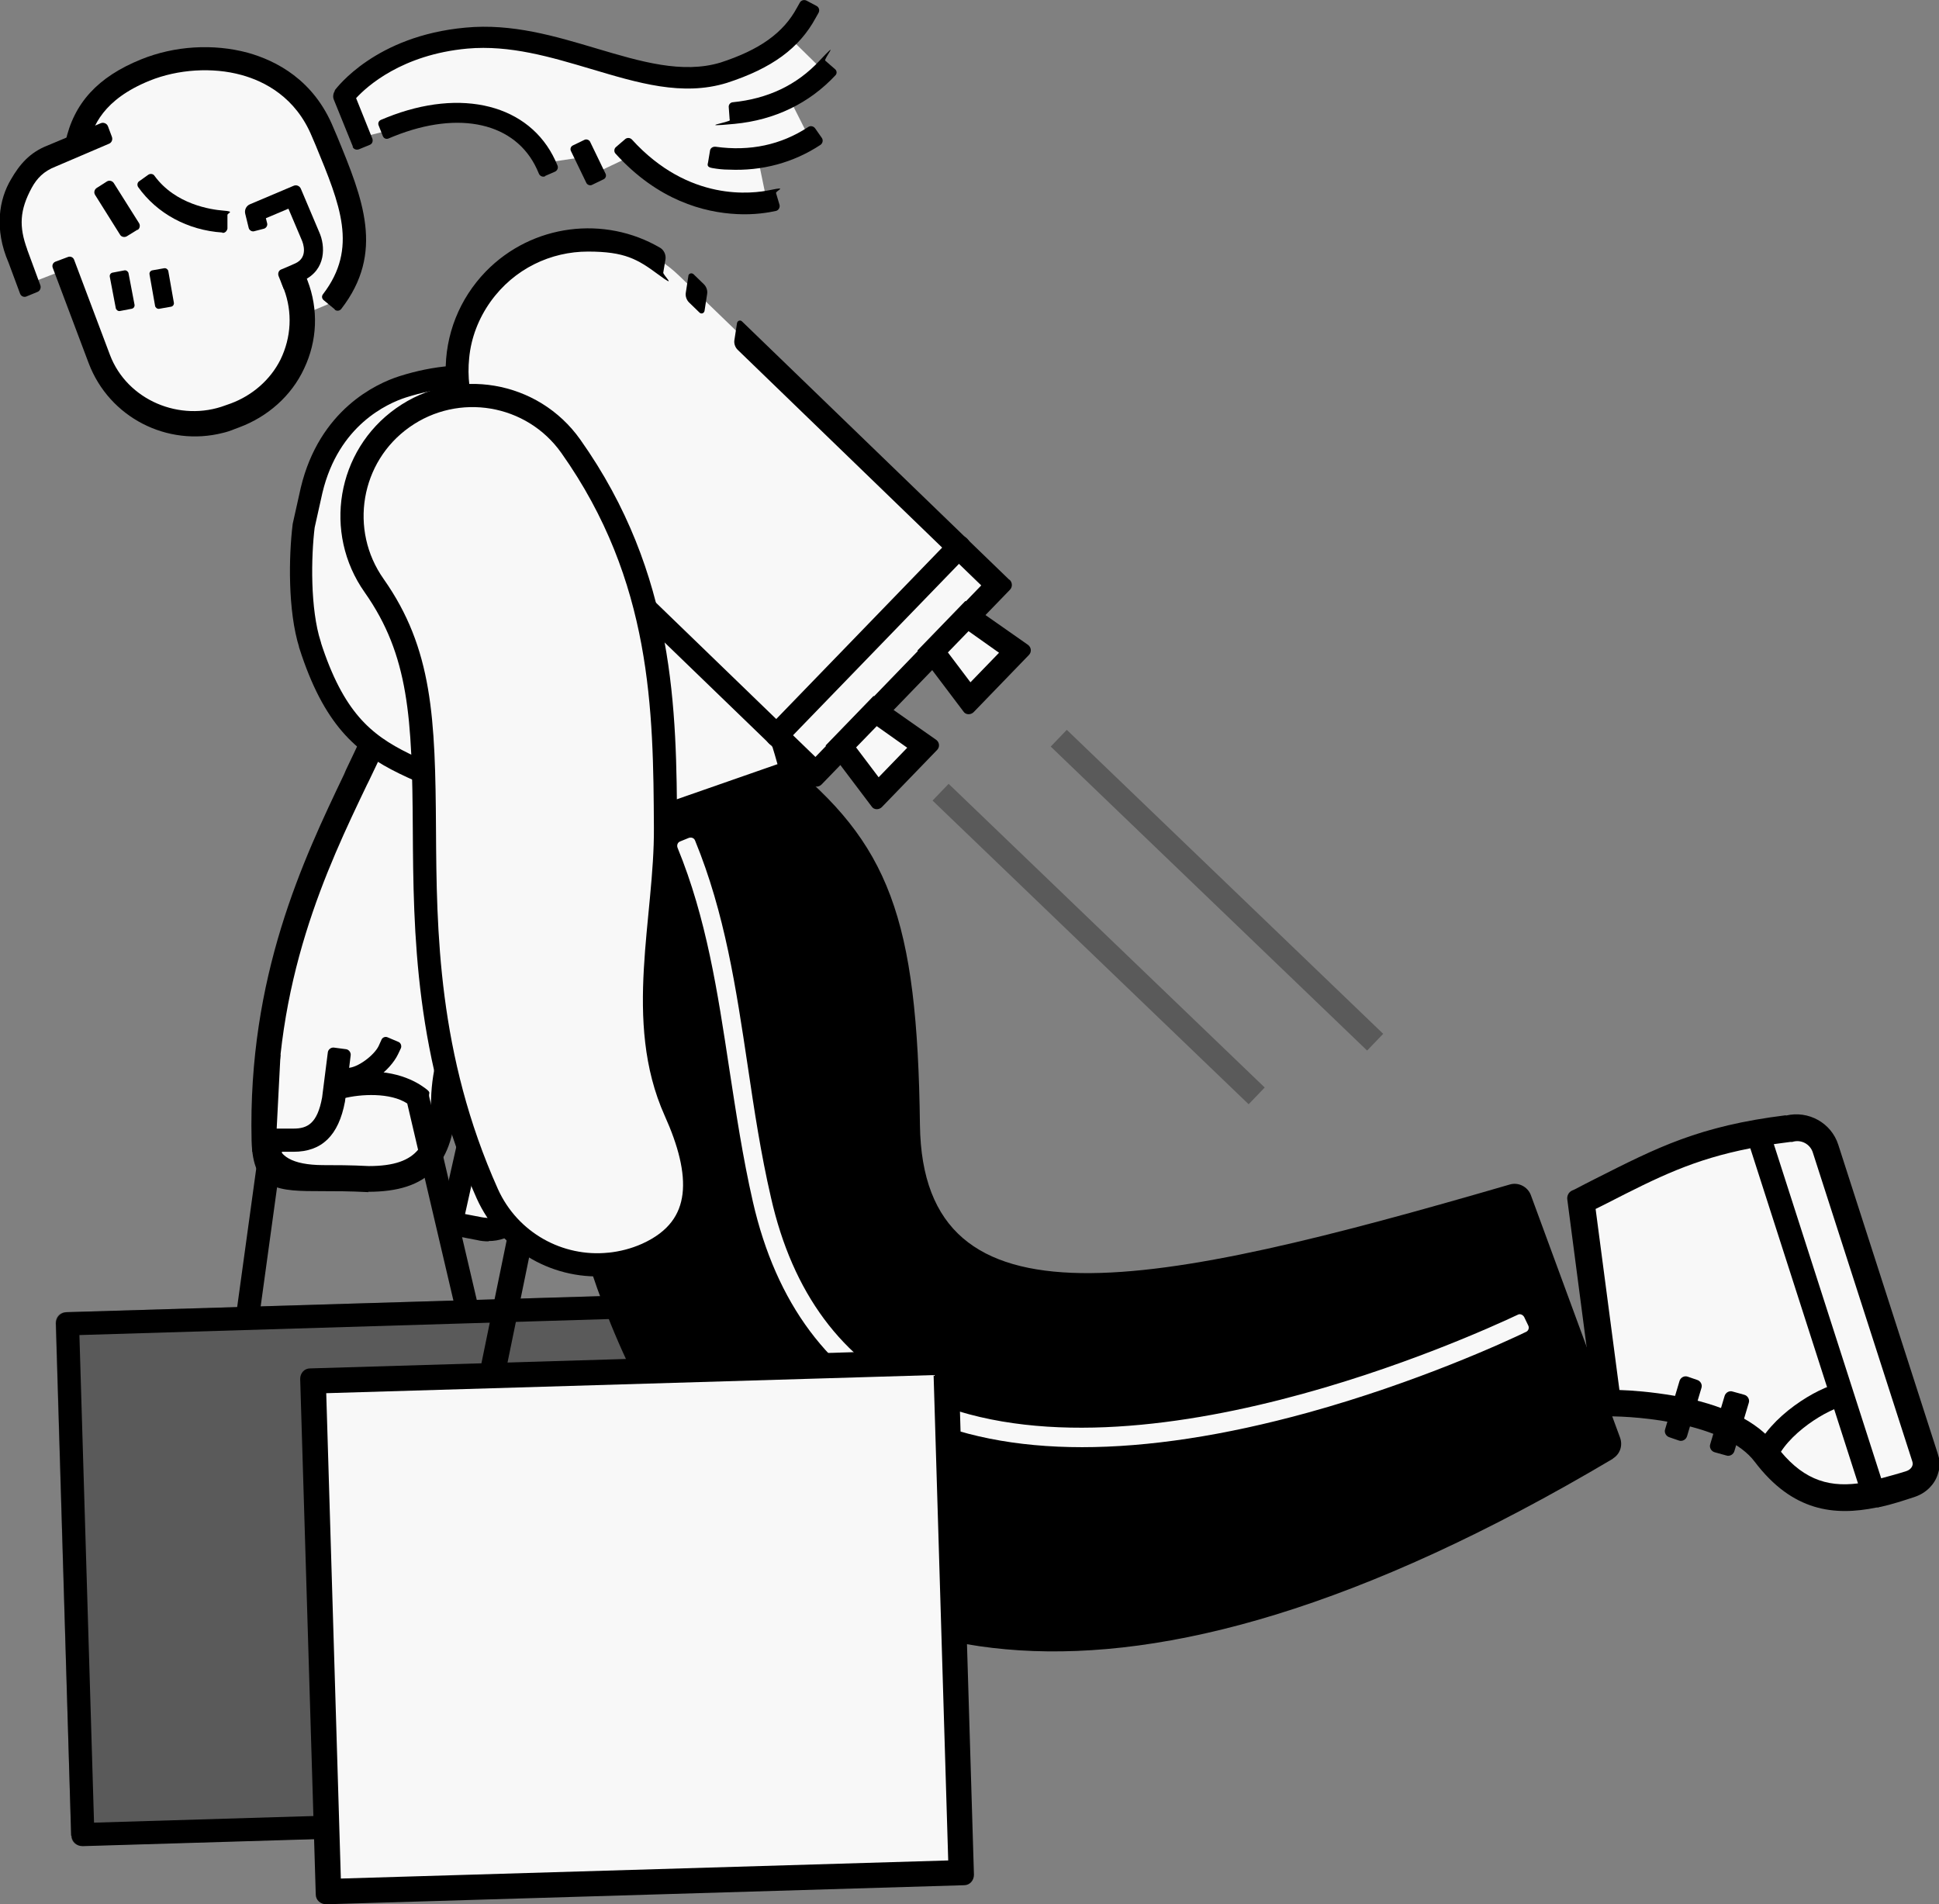
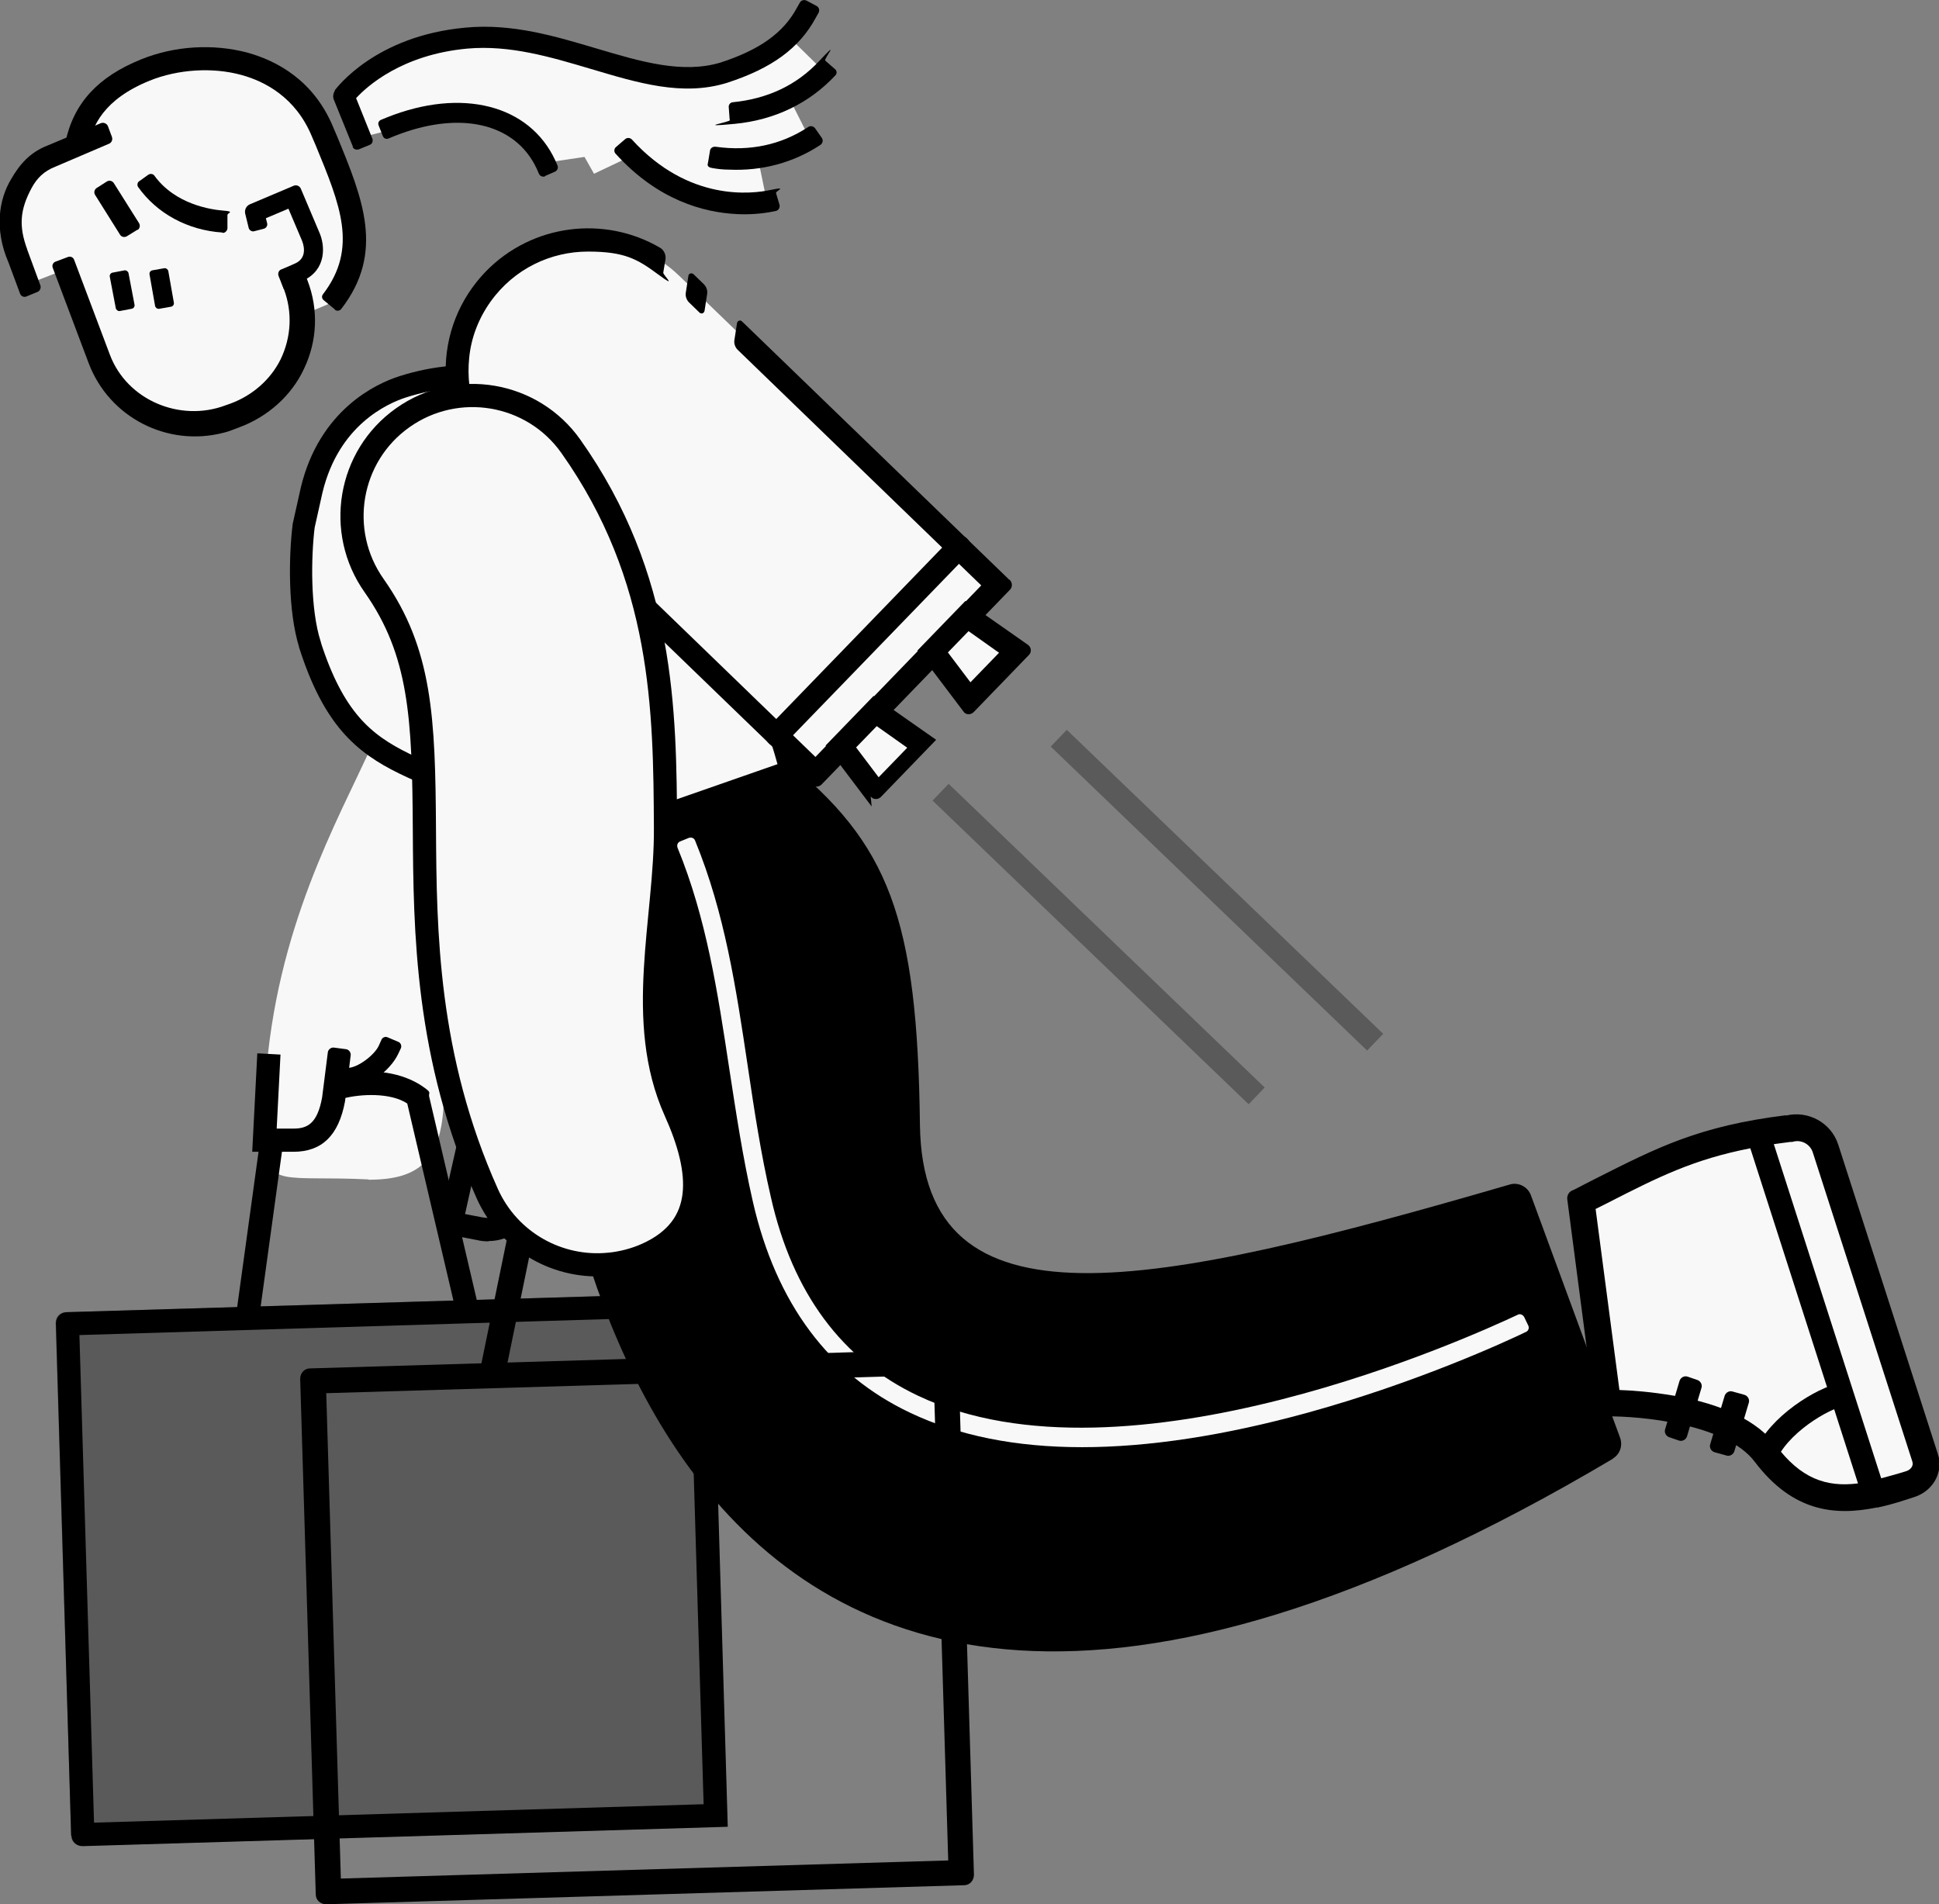
<svg xmlns="http://www.w3.org/2000/svg" id="uuid-024ef87e-8a1f-433a-8d47-ed0a207cf96e" width="610.4" height="599.5" viewBox="0 0 610.4 599.5">
  <rect x="0" y="0" width="610.4" height="599.5" fill="#808080" stroke="none" />
  <g id="uuid-3fdf07d0-8a6e-4b79-8987-98f38911e197">
    <polygon points="108.5 30.8 112.6 43.5 137.9 37.2 153.2 37.2 164.7 43.5 169.3 47.9 171.9 51.2 184 49.4 187 54.7 199 49 212.2 58.4 230.8 63.9 241.5 63.9 238.5 49.3 249.3 46.6 255 43.9 248.4 30.8 252.8 28.9 259.5 22.6 248 11.3 240.9 17.6 211.3 25.2 157.6 11.3 124.4 17.3 108.5 30.8" fill="#f8f8f8" stroke-width="0" />
    <path d="m116,371.3c-26.3-1.3-32.4,2.9-32.8-12.3-1.2-51.7,16.9-88.6,29.4-114.8,13.7-28.8,21.3-46.1,17.5-69.1-3.1-18.8,9.6-36.6,28.4-39.7,18.8-3.1,36.6,9.6,39.7,28.4,7.6,45.5-8.8,79.9-23.3,110.2-11.2,23.5-34.4,44-35.2,72.5-.6,19.1-8,24.9-23.7,24.9Z" fill="#f8f8f8" stroke-width="0" />
-     <path d="m116,375.3h-.2c-5.6-.3-10.4-.3-14.3-.3-14.1,0-21.9-.1-22.3-15.9-1.2-51.8,16.3-88.5,29.1-115.3l.6-1.4c13.4-28,20.8-44.9,17.1-66.7-3.5-21,10.7-40.8,31.7-44.3,10.2-1.7,20.4.7,28.7,6.6,8.4,6,13.9,14.9,15.6,25,7.8,46.8-8.9,81.7-23.6,112.5-3.9,8.1-9.2,16-14.3,23.6-9.8,14.5-20,29.6-20.5,47.3-.6,20.2-8.9,28.8-27.7,28.8Zm48.2-236.5c-1.7,0-3.4.1-5.1.4-16.6,2.8-27.9,18.5-25.1,35.1,4,24.1-3.7,42-17.8,71.4l-.7,1.4c-12.5,26.1-29.5,61.8-28.3,111.6q.2,8,14.4,8.1c3.9,0,8.8,0,14.5.3,16,0,19.2-7.1,19.6-21.1.6-20.1,11.4-36.1,21.9-51.6,5.2-7.7,10.1-14.9,13.7-22.5,14.2-29.8,30.3-63.5,22.9-107.8-1.3-8-5.7-15.1-12.4-19.8-5.2-3.7-11.4-5.7-17.7-5.7Z" stroke-width="0" />
    <path d="m507.8,459.2c-319.5,189.7-333-125.6-338-128.7l16.6-73.4,60.3-18.2c33.2,26.6,42.1,49.9,42.9,115.3.9,66.4,72.6,51.6,185.7,18.7,2.7-.8,5.6.7,6.6,3.3l28.1,76.4c.9,2.5,0,5.2-2.3,6.6Z" stroke-width="0" />
    <path d="m97.6,203.1c14.8,46,37.4,31.9,80.3,64.5l71.1-24.8s-37.3-148.1-122.3-121c-6.5,2.1-23.1,9.6-28.6,32.5l-2.5,11.2c-1.2,9.7-1.5,26.5,2,37.5Z" fill="#f8f8f8" stroke="#000" stroke-linecap="round" stroke-miterlimit="10" stroke-width="7" />
    <path d="m171.1,109.5h139.7v82.4h-139.7c-22.7,0-41.2-18.5-41.2-41.2h0c0-22.7,18.5-41.2,41.2-41.2Z" transform="translate(166.8 -110.8) rotate(44)" fill="#f8f8f8" stroke-width="0" />
    <path d="m216.7,86.9l-.8,5.2c-.2,1.1.2,2.3,1,3.1l3.3,3.2c.6.6,1.5.2,1.6-.6l.8-5.2c.2-1.1-.2-2.3-1-3.1l-3.3-3.2c-.6-.5-1.5-.2-1.6.5Z" stroke-width="0" />
    <path d="m317.6,182.4l-84-81.2c-.6-.6-1.5-.2-1.6.6l-.8,5.2c-.2,1.1.2,2.3,1,3.1l76.7,74.2-52.2,54-97.8-94.6c-8.3-8-12.4-19.2-11.2-31,.6-6.4,3-12.5,6.7-17.7,7.5-10.5,19.1-15.8,30.7-15.8s15.6,2.4,22.1,7.2,1.4.1,1.6-.6l.7-4.2c.2-1.4-.5-2.9-1.7-3.6-17.4-10.2-40.2-7.6-54.9,7.5-8.3,8.6-12.8,19.9-12.6,31.9.2,12,5.1,23.2,13.7,31.5l101.5,98.1c.9.9,2.3.8,3.1,0l59.3-61.3c.9-.9.8-2.3,0-3.1Z" stroke-width="0" />
    <g opacity=".3">
      <path d="m22.4,578l-4.9-161.6c0-1.8,1.3-3.3,3.1-3.3l200.1-6c1.8,0,3.3,1.3,3.3,3.1l4.9,161.6c0,1.8-1.3,3.3-3.1,3.3l-200.1,6c-1.8,0-3.3-1.3-3.3-3.1Zm2.6-157.7l4.6,153.5,191.9-5.8-4.6-153.5-191.9,5.8Z" stroke-width="0" />
      <rect x="23.6" y="413.7" width="199.3" height="160.8" transform="translate(-14.8 3.9) rotate(-1.7)" stroke-width="0" />
    </g>
    <polygon points="520.4 443.5 504.5 440.9 495.9 380.2 518.7 366.1 560.1 354.9 572 357.4 603.3 455.7 604 466.2 580.2 469.1 562.4 467 552.2 450 539.3 445.4 520.4 443.5" fill="#f8f8f8" stroke-width="0" />
    <path d="m562.2,351.1c-27.4,3.4-40.4,10.1-60.2,20.1-2,1-4.1,2.1-6.2,3.2l-.9.4c-1.1.5-1.7,1.7-1.5,2.9l8.6,65.7c.2,1.4,1.4,2.5,2.9,2.5h1.2c9.8-.1,37.2,2.2,46.3,14.3,11.9,15.7,25.1,17.1,38.3,14.4.4,0,.7,0,1.1-.2,0,0,.1,0,.2,0,3.6-.8,7.3-2,10.9-3.2,3.5-1.2,6.1-3.9,7.1-7s.7-4.3,0-6.6l-31.3-97.2c-2.2-6.9-9.4-10.9-16.5-9.2Zm-3.1,104c-5.8-7.7-16.6-13-32.1-15.7-7-1.2-13.4-1.7-17.2-1.8l-7.5-57c1.2-.6,2.4-1.2,3.6-1.8,16.2-8.3,27.2-13.8,45.1-17.3l33.9,105.5c-10.2,1.3-18.1-1.7-25.8-11.9Zm11.6-92.2l31.3,97.2c.5,1.4-.6,2.6-1.8,3-2.4.8-5.8,1.7-8,2.3l-33.8-105.2c1.3-.2,3.8-.5,5.2-.7h.6c2.8-.9,5.7.7,6.5,3.4Z" stroke-width="0" />
    <path d="m550.5,441.7l-4.5,15.1c-.3,1.1-1.5,1.8-2.6,1.4l-3.6-1c-1.1-.3-1.8-1.5-1.4-2.6l4.5-15.1c.3-1.1,1.5-1.8,2.6-1.4l3.6,1c1.1.3,1.8,1.5,1.4,2.6Z" stroke-width="0" />
    <path d="m535.6,437l-4.5,15.1c-.3,1.1-1.5,1.8-2.6,1.4l-2.9-1c-1.1-.3-1.8-1.5-1.4-2.6l4.5-15.1c.3-1.1,1.5-1.8,2.6-1.4l2.9,1c1.1.3,1.8,1.5,1.4,2.6Z" stroke-width="0" />
    <path d="m555.6,458.9c3.9-10.3,18.5-18.9,24.4-19.9" fill="none" stroke="#000" stroke-miterlimit="10" stroke-width="7.3" />
    <path d="m22.4,577.9l-4.8-161.3c0-1.9,1.4-3.4,3.3-3.5l199.8-6c1.9,0,3.4,1.4,3.5,3.3l4.9,164.7-203.1,6.1c-1.9,0-3.4-1.4-3.5-3.3Zm2.6-157.6l4.6,153.5,191.9-5.8-4.6-153.5-191.9,5.8Z" stroke-width="0" />
    <line x1="78.4" y1="411.1" x2="85.5" y2="359.5" fill="#f8f8f8" stroke="#000" stroke-linecap="square" stroke-miterlimit="10" stroke-width="7.3" />
    <path d="m340.7,455.6c-20.9,0-38.9-3.6-54.1-10.8-25.6-12.1-42.3-34.5-49.6-66.5-3.2-14-5.3-28.1-7.4-41.7-3.7-24.4-7.2-47.5-16.3-69.7-.3-.8,0-1.7.8-2l2.7-1.1c.8-.3,1.7,0,2,.8,9.4,22.9,12.9,46.4,16.6,71.1,2,13.5,4.1,27.5,7.3,41.3,6.8,30.1,22.4,51.1,46.3,62.4,65.7,31.1,175.4-19.2,188.8-25.5.7-.4,1.6,0,2,.7l1.3,2.7c.4.8,0,1.7-.7,2-6.4,3.1-34.2,15.9-68.6,25.4-26.5,7.3-50.3,10.9-71.3,10.9Z" fill="#f8f8f8" stroke-width="0" />
    <path d="m244.5,235c-.9,0-1.8-.3-2.5-1-1.4-1.4-1.5-3.7,0-5.2l57.3-59.2c1.4-1.4,3.7-1.5,5.2,0,1.4,1.4,1.5,3.7,0,5.2l-57.3,59.2c-.7.7-1.7,1.1-2.6,1.1Z" stroke-width="0" />
    <polygon points="275.5 223.8 264.7 235 276.2 250.3 291.2 234.9 275.5 223.8" fill="#f8f8f8" stroke-width="0" />
-     <path d="m274.4,253.9l-14.5-19.2,15.1-15.6,19.7,13.8c1.1.8,1.2,2.3.3,3.2l-17.4,18c-.9.9-2.5.9-3.2-.2Zm-4.9-18.6l7.1,9.4,9-9.3-9.6-6.8-6.5,6.7Z" stroke-width="0" />
+     <path d="m274.4,253.9l-14.5-19.2,15.1-15.6,19.7,13.8l-17.4,18c-.9.9-2.5.9-3.2-.2Zm-4.9-18.6l7.1,9.4,9-9.3-9.6-6.8-6.5,6.7Z" stroke-width="0" />
    <polygon points="304.5 193.9 293.7 205.1 305.2 220.4 320.1 204.9 304.5 193.9" fill="#f8f8f8" stroke-width="0" />
    <path d="m303.3,224l-14.5-19.2,15.1-15.6,19.7,13.8c1.1.8,1.2,2.3.3,3.2l-17.4,18c-.9.9-2.5.9-3.2-.2Zm-4.9-18.6l7.1,9.4,9-9.3-9.6-6.8-6.5,6.7Z" stroke-width="0" />
-     <path d="m169.5,364.7l-3.8,11.9c-3.4,8.7-8,11.6-14.8,10.3l-8.9-1.7,5.2-23" fill="#f8f8f8" stroke-width="0" />
    <path d="m153.8,390.8c-1.2,0-2.4-.1-3.6-.4l-9.4-1.8c-1.8-.3-2.9-2.1-2.5-3.9l6.1-27,7.1,1.6-5.1,22.9,5.2,1c4.4.8,7.7-.2,10.7-7.9l4.9-15.3,6.9,2.2-5,15.6c-3.4,8.6-8.4,12.9-15.3,12.9Z" stroke-width="0" />
    <path d="m191.8,398c-15.8,1.6-31.5-6.9-38.4-22.2-19.3-43.1-19.6-82.8-19.8-114.7-.2-35-1.1-55.8-15.8-76.7-12.1-17.1-8.1-40.8,9-52.9,17.1-12.1,40.8-8.1,52.9,9,29.3,41.4,29.6,83.2,29.8,120.1.2,28.6-9.7,60.7,3.1,89.2,8.6,19.1,10.1,36.5-9,45.1-3.8,1.7-7.8,2.7-11.7,3.1Z" fill="#f8f8f8" stroke="#000" stroke-linecap="square" stroke-miterlimit="10" stroke-width="7.3" />
-     <rect x="100.9" y="431.7" width="199.3" height="160.8" transform="translate(-15.3 6.2) rotate(-1.7)" fill="#f8f8f8" stroke-width="0" />
    <path d="m99.4,596.4l-4.9-162.3c0-1.8,1.3-3.3,3.1-3.3l200.8-6c1.8,0,3.3,1.3,3.3,3.1l4.9,162.3c0,1.8-1.3,3.3-3.1,3.3l-200.8,6c-1.8,0-3.3-1.3-3.3-3.1Zm3.3-157.8l4.6,152.8,191.2-5.7-4.6-152.8-191.2,5.7Z" stroke-width="0" />
    <line x1="155" y1="432.3" x2="163.6" y2="390.4" fill="#f8f8f8" stroke="#000" stroke-miterlimit="10" stroke-width="8" />
    <line x1="242.9" y1="429.4" x2="218.6" y2="387.2" fill="#f8f8f8" stroke="#000" stroke-linecap="round" stroke-miterlimit="10" stroke-width="8" />
    <path d="m106.4,333.7l-1.5,12.4c-1.7,9.1-5.7,12.9-12.6,12.9h-9.1l1.2-23.5" fill="#f8f8f8" stroke-width="0" />
    <path d="m92.3,362.6h-12.9l1.6-31,7.3.4-1.2,23.3h5.3c4.4,0,7.5-1.6,9-9.8l1.8-14.2c.1-.9,1-1.6,1.9-1.5l3.8.5c.9.1,1.6,1,1.5,1.9l-1.8,14.6c-2,10.7-7.3,15.8-16.2,15.8Z" stroke-width="0" />
    <path d="m143.5,412.7l-15.3-65.3c-5.3-3.5-14.7-3-20.1-1.6l-3.5.9-1.8-7.1,3.5-.9c13.9-3.5,22.8.7,26.4,3.1s2.1,2,2.4,3.4l15.4,65.8-7.1,1.7Z" stroke-width="0" />
    <path d="m108.8,343.1h-3.7l.6-6.9h3.7c3.2,0,8.4-4,9.8-6.9l.9-2c.3-.7,1.2-1.1,2-.7l3.3,1.4c.8.3,1.1,1.3.8,2l-.9,1.9c-2.5,5.2-10,11.1-16.4,11.1Z" stroke-width="0" />
    <path d="m57.3,18.2h36.6c5.4,0,9.7,4.3,9.7,9.7v67.1c0,5.6-4.6,10.2-10.2,10.2h-25.4c-14.9,0-27-12.1-27-27v-43.6c0-9,7.3-16.4,16.4-16.4Z" transform="translate(162.8 90.6) rotate(157.3)" fill="#f8f8f8" stroke-width="0" />
    <path d="m92.2,27.2l-26.7-9.4c.2.6-24.1,8.5-23.9,9.1l-10.4,6-4,11.3-12.4,7-5.6,7.4,3.6,20.1,4.3-.9,13.7,35.3c6.2,16.4,24.4,24.6,40.8,18.5l2.3-.8c16.4-6.2,24.6-24.4,18.5-40.8l3.8,4.5,16.4-8.4-2.9-15.4-10.5-24.3c-.9-4.3-7-19.1-7-19.1Z" fill="#f8f8f8" stroke-width="0" />
    <rect x="35.5" y="85.3" width="6" height="12.3" rx="1.1" ry="1.1" transform="translate(-16.5 8.9) rotate(-10.8)" stroke-width="0" />
    <rect x="47.9" y="84.7" width="6" height="12.3" rx="1.1" ry="1.1" transform="translate(-15 10.2) rotate(-10)" stroke-width="0" />
    <path d="m29.7,81.3l-22.2,8.6c-6.9-16.1-4-33.3,7.8-37.9l11.1-4.1" fill="#f8f8f8" stroke-width="0" />
    <path d="m8.6,78.6c-2.7-7.3-2.4-12.5,1.4-19.5,1.6-2.9,3.7-5.2,7.6-6.7l16.6-7.1c.9-.3,1.4-1.3,1-2.3l-1.2-3.2c-.3-.9-1.4-1.4-2.3-1l-16.7,7c-5.7,2.2-8.9,6.1-11.5,10.6-3.8,6.3-5.4,15.7-.8,26.3l3.6,9.7c.3.9,1.3,1.3,2.1.9l3.4-1.4c.8-.3,1.2-1.3.9-2.1l-4.2-11.4Z" stroke-width="0" />
    <path d="m40,70.9c-3.9-6.3-5.8-9.3-5.8-9.3" fill="#f8f8f8" stroke-width="0" />
    <path d="m43.3,72.4c.7-.4.9-1.4.5-2.1l-8-12.7c-.5-.7-1.4-.9-2.1-.5l-3.3,2.1c-.7.5-.9,1.4-.5,2.1l7.9,12.6c.4.7,1.4.9,2.1.5l3.4-2.1Z" stroke-width="0" />
    <path d="m70,73.2c-10.9-.7-20.6-6-26.5-14.3-.4-.6-.3-1.5.4-1.9l2.8-2c.6-.4,1.5-.3,1.9.3,6.6,9.1,17.9,10.7,21.7,11s1.3.7,1.3,1.4v4.3c-.2.8-.8,1.4-1.6,1.3Z" stroke-width="0" />
    <path d="m84.5,78.4l4.9,12.7c2.7,7.2,2.3,15.1-1.1,22.1-3.2,6.4-8.9,11.3-15.6,13.8l-1.7.6c-14.3,5.4-31-1.6-36.4-15.9l-11.3-30c-.3-.7-1.1-1.1-1.9-.8l-4,1.5c-.7.3-1.1,1.1-.8,1.9l11.3,30c6.5,17.2,24.8,26.4,42.2,22,1.3-.3,2.5-.7,3.7-1.2l1.6-.6c8.8-3.3,16.3-9.8,20.3-18.4,4.2-8.8,4.6-18.7,1.1-27.8l-5.5-14.1-6.9,4.2Z" stroke-width="0" />
    <polygon points="74.2 70.4 92.6 62.5 99.5 77.9 96.3 84.1 87 89.9 79.1 90.6 74.2 70.4" fill="#f8f8f8" stroke-width="0" />
    <path d="m89.3,90.9l-1.6-4c-.3-.8,0-1.8.9-2.1,1.2-.5,2.9-1.2,4.4-1.9,4.1-1.9,2.4-6.4,2-7.3l-4.2-9.9-7.1,3,.4,1.6c.2.7-.3,1.5-1,1.7l-3.1.8c-.7.2-1.5-.3-1.7-1l-1.1-4.5c-.3-1.2.3-2.5,1.5-3l13.7-5.8c.9-.4,1.9,0,2.3.9l5.8,13.7c1.9,4.2,2.3,11.8-5,15.2-2.7,1.3-6,2.6-6.2,2.7Z" stroke-width="0" />
    <path d="m111.1,46.2l-6-14.8c-.4-.9-.2-2,.3-2.8v-.2c.6-.7,12.7-17.1,41.1-19.7,14.7-1.4,28.3,2.7,41.4,6.6,13.8,4.1,26.9,8,38.9,4.4,12.3-4,19.8-9.3,24.1-17.3l.9-1.6c.4-.7,1.3-1,2.1-.6l3.2,1.7c.7.4,1,1.3.6,2.1l-.9,1.6c-5.2,9.6-13.8,15.9-28,20.5-14,4.3-28,0-42.8-4.4-12.5-3.7-25.4-7.6-38.9-6.4-20.6,1.9-31.6,11.9-35,15.6l5.1,12.7c.3.8,0,1.7-.8,2l-3.4,1.4c-.8.3-1.7,0-2-.8Z" stroke-width="0" />
    <path d="m171.6,55.5c-.7.3-1.5,0-1.9-.7l-.7-1.6c-6.7-14.5-24.3-18.6-45-10.3l-1.7.7c-.7.3-1.5,0-1.8-.8l-1.3-3.3c-.3-.7,0-1.5.8-1.8l1.7-.7c23.7-9.5,45-4,53.1,13.5l.7,1.6c.3.7,0,1.5-.7,1.9l-3.2,1.4Z" stroke-width="0" />
    <path d="m229.7,37.7l-.3-4.1c0-.7.5-1.3,1.2-1.4,11.1-1.1,20.2-5.4,27.3-13s1.3-.6,1.9-.1l3.1,2.7c.6.5.6,1.4.1,1.9-8.2,8.8-19.1,14.1-31.8,15.3s-1.4-.5-1.4-1.2Z" stroke-width="0" />
    <path d="m229.3,53.4c-1.7,0-3.4-.2-5.1-.5s-1.5-1-1.3-1.8l.6-3.6c.1-.9.9-1.4,1.8-1.3,10.8,1.5,20.6-.6,29.1-6.2.7-.5,1.7-.3,2.2.4l2.1,3c.5.7.3,1.7-.4,2.2-8.5,5.6-18.4,8.3-28.9,7.8Z" stroke-width="0" />
    <path d="m232,67.4c-10.4-.5-24.9-4.3-38.2-19-.6-.6-.5-1.6.1-2.1l2.9-2.5c.6-.5,1.5-.5,2.1.1,18,19.8,38,17.1,43.7,15.9s1.5.3,1.7,1l1.1,3.7c.2.8-.3,1.7-1.1,1.9-2.3.5-6.7,1.3-12.4,1Z" stroke-width="0" />
-     <rect x="181.8" y="44.3" width="6.7" height="13.8" rx="1.3" ry="1.3" transform="translate(-3.8 85.6) rotate(-25.8)" stroke-width="0" />
    <path d="m105.4,97.4l-3.5-2.9c-.6-.5-.7-1.3-.2-1.9,11.1-14.5,5.4-28.1-2.3-46.8l-1.2-2.8c-5.1-12.4-14.9-17.4-22.2-19.4-9.1-2.5-20-1.8-28.9,1.8-14.5,5.9-18,14.2-19.4,20.8l-7.1-1.5c2.6-12.2,10.2-20.5,23.8-26,10.6-4.3,22.8-5,33.6-2.1,8.9,2.5,20.8,8.5,27,23.7l1.2,2.8c8,19.5,15,36.4,1.2,54.2-.5.6-1.4.7-2,.2Z" stroke-width="0" />
    <line x1="296.1" y1="249.4" x2="395.6" y2="345" fill="none" opacity=".3" stroke="#000" stroke-miterlimit="10" stroke-width="7.3" />
    <line x1="333.3" y1="232.4" x2="432.9" y2="328.1" fill="none" opacity=".3" stroke="#000" stroke-miterlimit="10" stroke-width="7.3" />
  </g>
</svg>